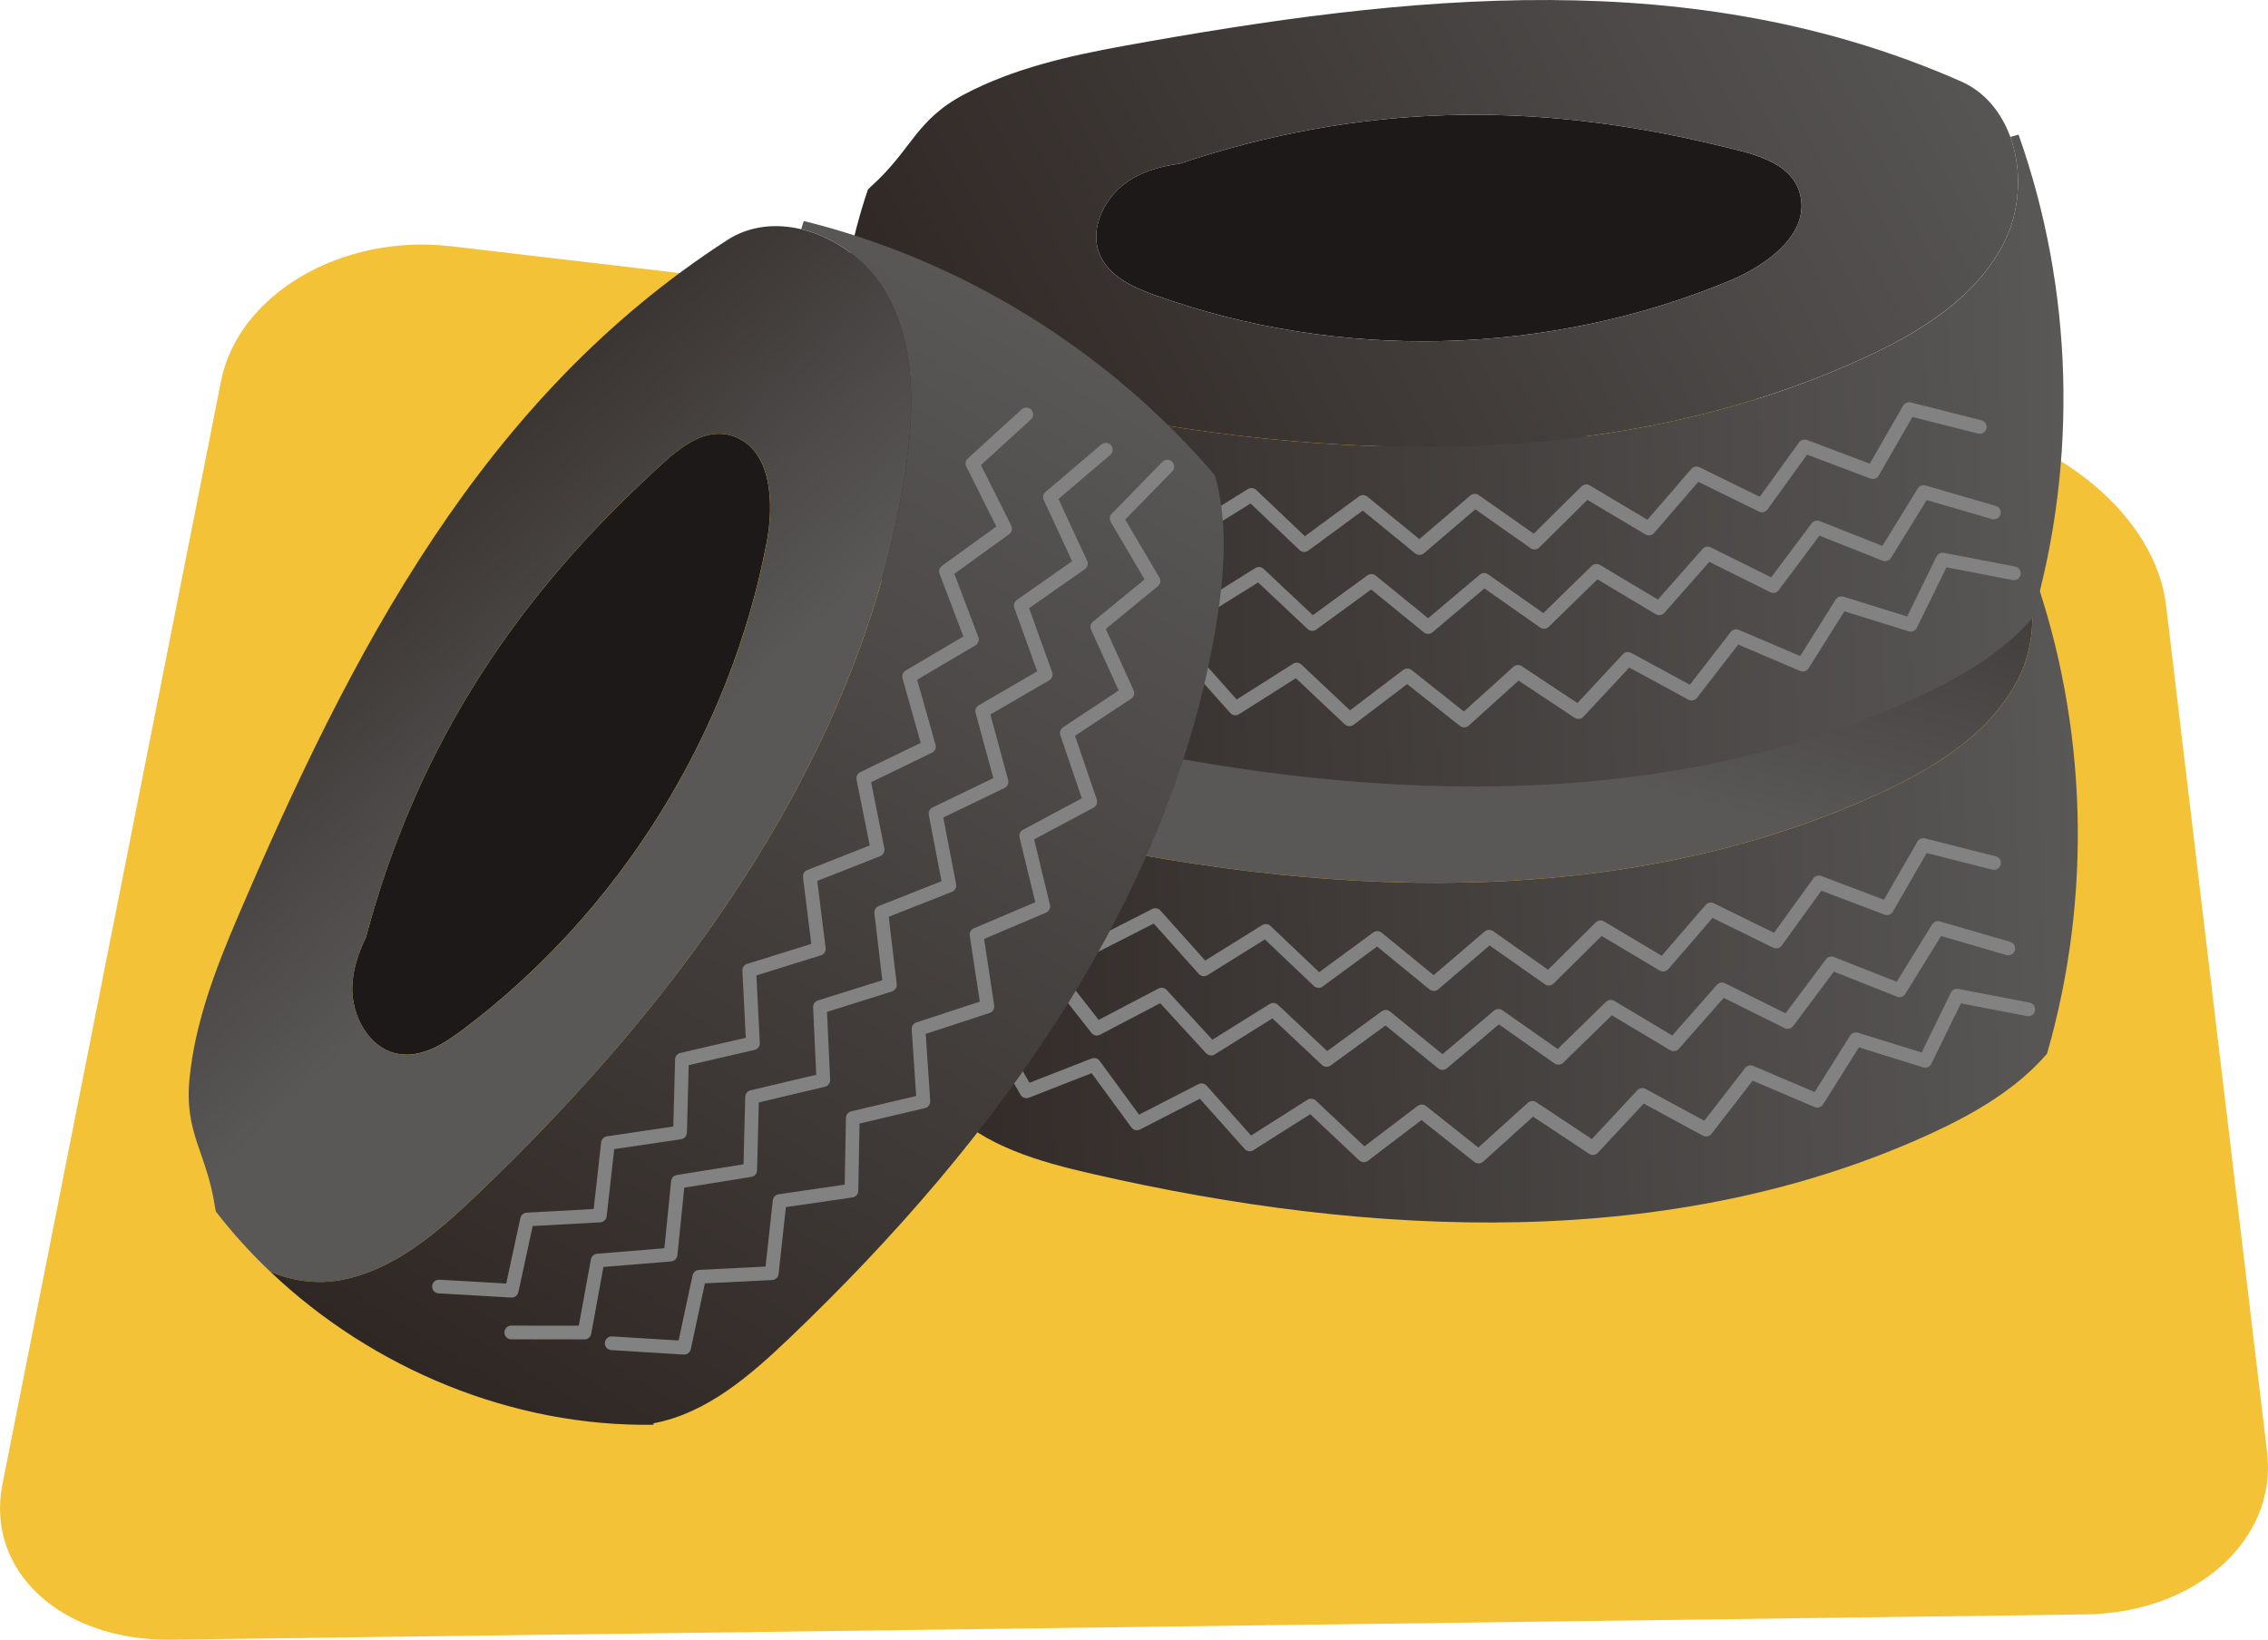
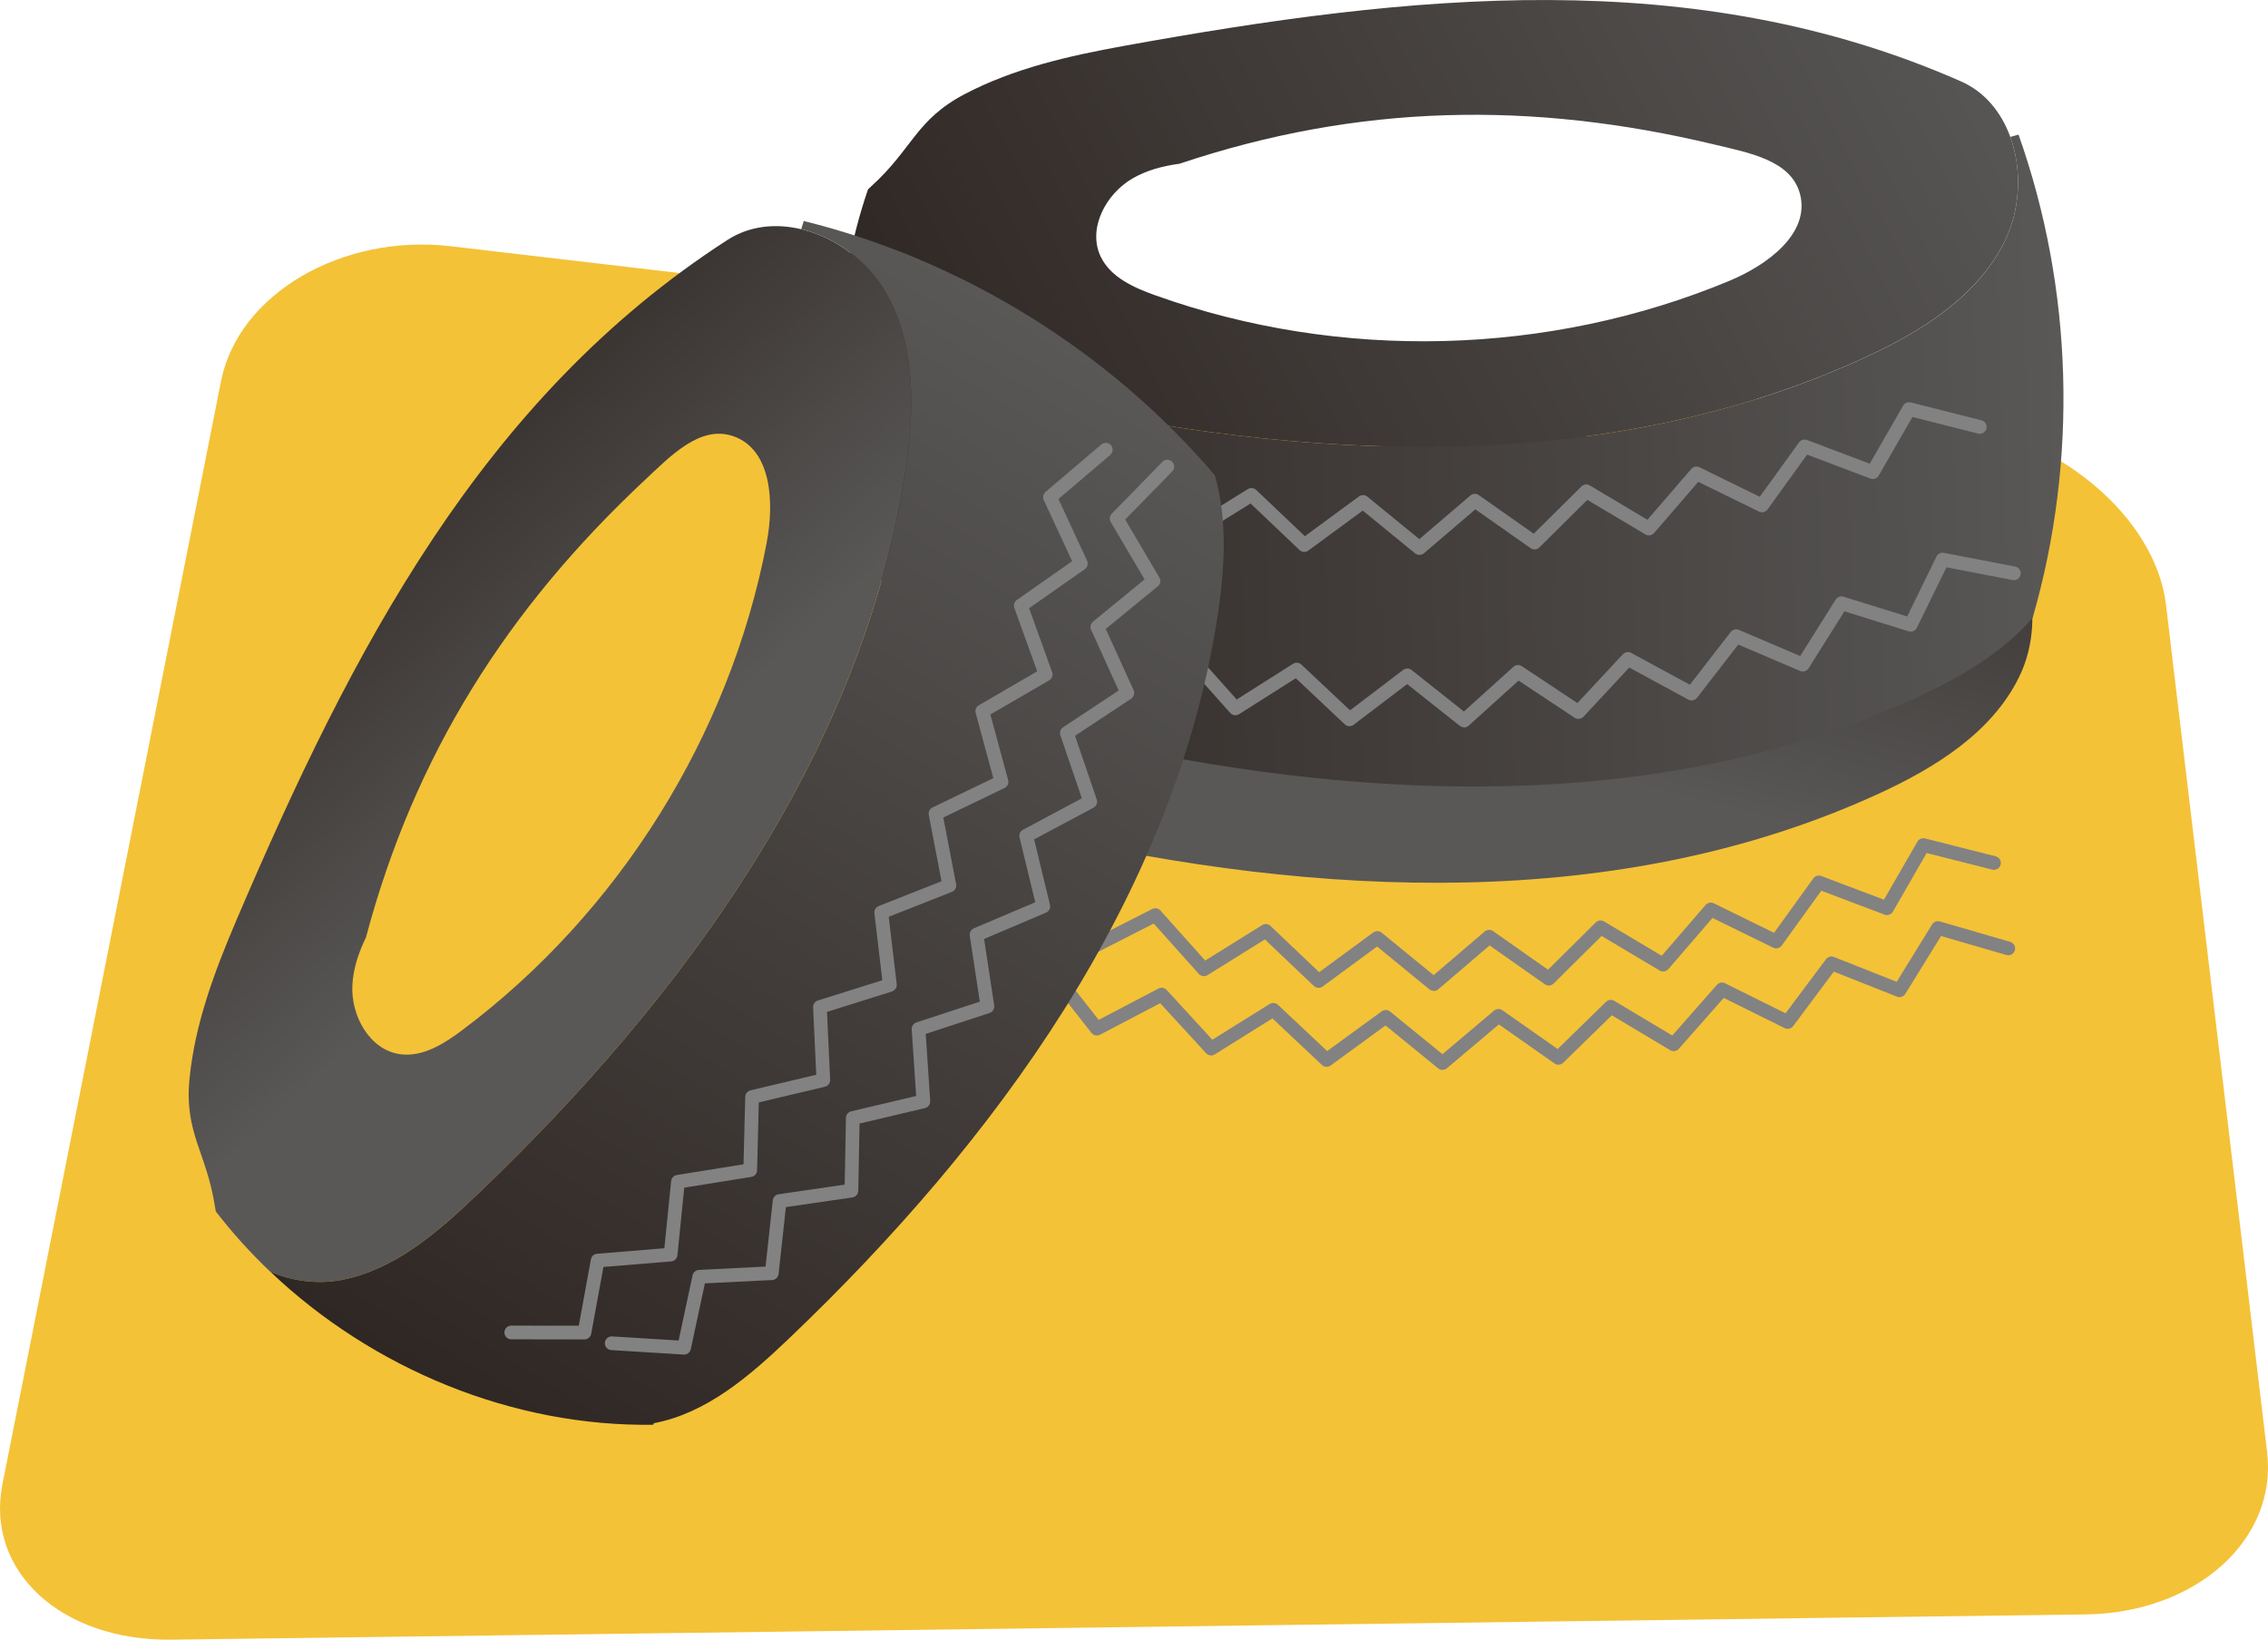
<svg xmlns="http://www.w3.org/2000/svg" xmlns:xlink="http://www.w3.org/1999/xlink" id="_レイヤー_1" data-name="レイヤー_1" version="1.1" viewBox="0 0 527.01 381.06">
  <defs>
    <style>
      .st0 {
        fill: #f4c237;
      }

      .st1 {
        fill: url(#_新規グラデーションスウォッチ_423);
      }

      .st2 {
        fill: url(#_新規グラデーションスウォッチ_421);
      }

      .st3 {
        fill: #828282;
      }

      .st4 {
        fill: #1d1918;
      }

      .st5 {
        fill: url(#_新規グラデーションスウォッチ_425);
      }

      .st6 {
        fill: url(#_新規グラデーションスウォッチ_422);
      }

      .st7 {
        fill: url(#_新規グラデーションスウォッチ_424);
      }

      .st8 {
        fill: url(#_新規グラデーションスウォッチ_42);
      }
    </style>
    <linearGradient id="_新規グラデーションスウォッチ_42" data-name="新規グラデーションスウォッチ 42" x1="368.54" y1="69.94" x2="336.67" y2="180.43" gradientTransform="translate(-10.18 1.65) rotate(-1.89)" gradientUnits="userSpaceOnUse">
      <stop offset="0" stop-color="#2f2724" />
      <stop offset="1" stop-color="#595857" />
    </linearGradient>
    <linearGradient id="_新規グラデーションスウォッチ_421" data-name="新規グラデーションスウォッチ 42" x1="202.19" y1="220.45" x2="486.49" y2="220.45" xlink:href="#_新規グラデーションスウォッチ_42" />
    <linearGradient id="_新規グラデーションスウォッチ_422" data-name="新規グラデーションスウォッチ 42" x1="224.49" y1="114.87" x2="468.84" y2=".13" xlink:href="#_新規グラデーションスウォッチ_42" />
    <linearGradient id="_新規グラデーションスウォッチ_423" data-name="新規グラデーションスウォッチ 42" x1="202.2" y1="119.08" x2="486.5" y2="119.08" xlink:href="#_新規グラデーションスウォッチ_42" />
    <linearGradient id="_新規グラデーションスウォッチ_424" data-name="新規グラデーションスウォッチ 42" x1="594.04" y1="-651.83" x2="562.16" y2="-541.34" gradientTransform="translate(308.89 951.73) rotate(-58.46)" xlink:href="#_新規グラデーションスウォッチ_42" />
    <linearGradient id="_新規グラデーションスウォッチ_425" data-name="新規グラデーションスウォッチ 42" x1="427.69" y1="-501.32" x2="711.99" y2="-501.32" gradientTransform="translate(308.89 951.73) rotate(-58.46)" xlink:href="#_新規グラデーションスウォッチ_42" />
  </defs>
  <path class="st0" d="M503.31,140.56c-2.44-20.41-25.2-39.55-50.59-42.53L104.8,57.23c-25.39-2.98-49.44,11.13-53.44,31.34L.57,344.92c-4,20.22,13.68,36.48,39.31,36.14l444.76-5.87c25.62-.34,44.6-17.32,42.16-37.73l-23.49-196.9Z" />
  <g>
    <path class="st4" d="M277.38,139.38c41.66-13.96,81.87-14.63,124.29-4.48,7.97,1.92,17.92,3.63,19.94,11.57,2.33,9.15-7.61,16.44-16.33,20.08-42.05,17.52-90.65,18.75-133.52,3.39-4.99-1.78-10.34-4.18-12.65-8.95-3.14-6.5,1.16-14.62,7.42-18.22,3.33-1.92,7.03-2.88,10.85-3.39Z" />
    <path class="st8" d="M470.46,133.13c2.78,7.64,2.34,16.9-1.33,24.3-6.37,12.88-19.46,20.99-32.53,27-60.19,27.68-130.35,24.24-194.94,9.44-12.29-2.82-25.16-6.39-33.93-15.46-3.83-3.96-6.46-9.3-7.43-14.77t0-.02c1.1-6.2,2.68-12.31,4.72-18.27.26-.26.53-.53.81-.78,9.54-8.64,10.27-15.39,21.67-21.38s24.15-8.87,36.81-11.17c66.75-12.11,132.57-19.14,194.66,8.2,5.61,2.46,9.43,7.25,11.49,12.91ZM405.29,166.54c8.71-3.64,18.66-10.93,16.33-20.08-2.02-7.94-11.97-9.65-19.94-11.57-42.42-10.15-82.63-9.48-124.29,4.48-3.82.51-7.52,1.47-10.85,3.39-6.26,3.6-10.55,11.72-7.42,18.22,2.3,4.77,7.65,7.17,12.65,8.95,42.88,15.37,91.47,14.13,133.52-3.39Z" />
-     <path class="st2" d="M472.37,132.59c12.71,35.86,13.84,75.74,3.29,112.29-6.99,8.16-16.93,13.93-26.85,18.5-60.2,27.68-130.36,24.24-194.94,9.44-12.3-2.82-25.16-6.39-33.93-15.46l-.28.19c-18.47-27.04-25.13-61.66-19.36-93.9.97,5.46,3.6,10.81,7.43,14.77,8.77,9.07,21.64,12.64,33.93,15.46,64.59,14.8,134.74,18.25,194.94-9.44,13.07-6.01,26.17-14.12,32.53-27,3.67-7.4,4.11-16.66,1.33-24.3l1.92-.54Z" />
  </g>
  <g>
-     <path class="st4" d="M274.05,38.06c41.66-13.96,81.87-14.63,124.29-4.48,7.97,1.92,17.91,3.63,19.94,11.57,2.33,9.15-7.61,16.44-16.33,20.07-42.05,17.52-90.65,18.76-133.52,3.39-4.99-1.78-10.34-4.18-12.65-8.95-3.14-6.5,1.16-14.62,7.42-18.22,3.33-1.92,7.03-2.88,10.85-3.39Z" />
    <path class="st6" d="M467.13,31.81c2.78,7.64,2.34,16.9-1.33,24.3-6.37,12.88-19.47,20.99-32.53,27-60.19,27.68-130.35,24.24-194.94,9.44-12.29-2.82-25.16-6.39-33.93-15.46-3.83-3.96-6.46-9.3-7.43-14.77t0-.02c1.1-6.2,2.68-12.31,4.72-18.27.26-.26.53-.53.81-.78,9.54-8.64,10.27-15.39,21.67-21.38,11.4-5.99,24.15-8.87,36.81-11.17,66.75-12.11,132.57-19.14,194.66,8.2,5.61,2.46,9.43,7.25,11.49,12.91ZM401.95,65.22c8.71-3.63,18.66-10.93,16.33-20.07-2.03-7.94-11.97-9.65-19.94-11.57-42.42-10.15-82.63-9.48-124.29,4.48-3.82.51-7.52,1.47-10.85,3.39-6.26,3.6-10.55,11.72-7.42,18.22,2.3,4.77,7.66,7.17,12.65,8.95,42.88,15.36,91.47,14.13,133.52-3.39Z" />
    <path class="st1" d="M469.04,31.27c12.71,35.86,13.84,75.74,3.29,112.29-6.99,8.16-16.93,13.93-26.85,18.5-60.2,27.68-130.36,24.24-194.94,9.44-12.3-2.82-25.16-6.39-33.93-15.46l-.28.19c-18.47-27.04-25.13-61.66-19.36-93.9.97,5.46,3.6,10.81,7.43,14.77,8.77,9.07,21.64,12.64,33.93,15.46,64.59,14.8,134.74,18.24,194.94-9.44,13.07-6.01,26.17-14.12,32.53-27,3.67-7.4,4.11-16.66,1.33-24.3l1.92-.54Z" />
  </g>
  <path class="st3" d="M333.2,230.27c-.37.01-.75-.11-1.06-.36l-12.15-9.94-12.65,9.3c-.62.46-1.48.4-2.04-.13l-11.38-10.82-13.33,8.3c-.66.41-1.51.29-2.03-.29l-10.47-11.7-13.99,7.13c-.69.35-1.54.15-2-.47l-9.36-12.62-14.65,5.69c-.73.28-1.56,0-1.96-.68l-8.5-14.63c-.44-.76-.18-1.74.58-2.18.76-.44,1.74-.18,2.18.58l7.81,13.45,14.51-5.64c.67-.26,1.43-.04,1.86.54l9.28,12.52,13.89-7.07c.65-.33,1.43-.18,1.91.36l10.4,11.62,13.24-8.24c.62-.38,1.42-.3,1.94.2l11.3,10.75,12.57-9.24c.59-.43,1.39-.41,1.95.05l12.08,9.87,11.86-10.14c.55-.47,1.36-.51,1.95-.09l12.77,8.97,11.08-10.98c.52-.51,1.31-.61,1.94-.24l13.4,7.98,10.19-11.81c.47-.55,1.26-.71,1.91-.39l14,6.86,9.12-12.64c.42-.58,1.18-.81,1.85-.56l14.57,5.51,7.77-13.49c.35-.62,1.08-.92,1.77-.75l16.42,4.15c.85.22,1.37,1.08,1.15,1.94-.22.85-1.09,1.37-1.94,1.16l-15.25-3.86-7.84,13.62c-.39.68-1.21.98-1.94.7l-14.7-5.56-9.19,12.74c-.45.63-1.3.84-1.99.5l-14.1-6.91-10.26,11.89c-.5.58-1.36.72-2.02.33l-13.49-8.03-11.15,11.05c-.55.54-1.41.62-2.04.17l-12.84-9.02-11.93,10.2c-.28.24-.63.37-.98.38Z" />
  <path class="st3" d="M335.25,248.65c-.37.01-.75-.11-1.06-.36l-12.24-9.97-12.75,9.3c-.62.45-1.47.4-2.03-.13l-11.5-10.81-13.39,8.36c-.65.41-1.5.29-2.02-.27l-10.67-11.63-13.98,7.33c-.68.36-1.52.18-1.99-.43l-9.75-12.42-14.53,6.19c-.7.3-1.53.05-1.96-.59l-9.35-14.21c-.48-.73-.28-1.72.45-2.21.74-.48,1.73-.28,2.21.45l8.62,13.1,14.43-6.15c.66-.28,1.43-.08,1.88.48l9.68,12.34,13.89-7.28c.64-.34,1.43-.2,1.91.33l10.61,11.56,13.31-8.3c.61-.38,1.41-.31,1.94.19l11.43,10.75,12.68-9.24c.59-.43,1.38-.41,1.94.05l12.17,9.91,11.99-10.12c.55-.47,1.35-.5,1.94-.09l12.84,9.01,11.23-10.96c.52-.51,1.31-.6,1.93-.23l13.47,8.05,10.37-11.77c.48-.54,1.26-.69,1.9-.37l14.05,6.98,9.39-12.56c.43-.58,1.19-.79,1.86-.53l14.58,5.77,8.23-13.34c.38-.61,1.11-.89,1.8-.69l16.34,4.74c.85.25,1.33,1.13,1.09,1.97-.24.85-1.12,1.33-1.98,1.09l-15.17-4.41-8.3,13.44c-.41.66-1.23.93-1.94.65l-14.68-5.81-9.45,12.65c-.46.62-1.29.82-1.99.47l-14.14-7.02-10.44,11.84c-.51.57-1.35.71-2.01.31l-13.55-8.1-11.3,11.02c-.55.54-1.4.6-2.03.16l-12.92-9.07-12.06,10.18c-.28.24-.63.36-.97.38Z" />
-   <path class="st3" d="M343.59,270.35c-.37.01-.74-.1-1.04-.34l-12.24-9.71-12.43,9.46c-.62.47-1.49.43-2.06-.11l-11.37-10.71-13.2,8.36c-.66.42-1.52.3-2.04-.29l-10.4-11.66-13.9,7.14c-.7.35-1.55.16-2.01-.48l-9.24-12.6-14.57,5.69c-.73.29-1.57,0-1.96-.69l-8.4-14.61c-.44-.76-.18-1.74.59-2.18.76-.44,1.73-.18,2.18.59l7.72,13.42,14.43-5.63c.67-.26,1.44-.04,1.87.54l9.16,12.5,13.79-7.08c.64-.33,1.43-.18,1.92.36l10.32,11.57,13.1-8.3c.61-.39,1.42-.31,1.95.19l11.29,10.63,12.35-9.39c.58-.44,1.38-.43,1.96.02l12.15,9.64,11.51-10.39c.54-.49,1.34-.55,1.95-.15l12.92,8.58,10.57-11.35c.49-.53,1.29-.66,1.93-.31l13.63,7.4,9.49-12.26c.44-.57,1.22-.77,1.89-.49l14.26,6.08,8.25-13.12c.38-.61,1.13-.89,1.82-.67l14.8,4.6,6.8-13.92c.32-.65,1.03-1,1.73-.86l16.56,3.19c.86.17,1.43,1,1.26,1.87-.17.86-1,1.43-1.87,1.26l-15.36-2.96-6.87,14.05c-.35.71-1.16,1.06-1.9.82l-14.93-4.64-8.32,13.24c-.42.66-1.25.93-1.98.62l-14.38-6.13-9.57,12.36c-.48.62-1.33.8-2.02.42l-13.73-7.45-10.65,11.43c-.53.57-1.4.67-2.05.24l-13.02-8.64-11.59,10.47c-.29.26-.65.4-1.02.41Z" />
  <path class="st3" d="M329.87,128.95c-.37.01-.75-.11-1.06-.36l-12.15-9.93-12.65,9.3c-.62.46-1.48.4-2.04-.13l-11.38-10.82-13.33,8.3c-.66.41-1.51.29-2.03-.29l-10.47-11.7-13.99,7.13c-.7.35-1.54.15-2-.47l-9.35-12.62-14.65,5.69c-.73.28-1.56,0-1.96-.69l-8.5-14.63c-.44-.76-.18-1.74.58-2.18.76-.44,1.74-.18,2.18.58l7.81,13.45,14.51-5.64c.67-.26,1.43-.04,1.86.54l9.28,12.52,13.89-7.08c.65-.33,1.43-.18,1.91.36l10.39,11.62,13.24-8.24c.62-.38,1.41-.3,1.94.2l11.31,10.75,12.57-9.24c.59-.43,1.39-.41,1.95.05l12.08,9.87,11.86-10.14c.55-.47,1.36-.51,1.95-.09l12.77,8.97,11.08-10.98c.52-.51,1.31-.61,1.94-.24l13.4,7.98,10.19-11.81c.47-.55,1.26-.71,1.91-.39l14,6.86,9.12-12.64c.42-.58,1.18-.81,1.86-.56l14.57,5.51,7.77-13.49c.35-.62,1.08-.92,1.77-.75l16.42,4.15c.85.22,1.37,1.08,1.16,1.94-.22.85-1.09,1.37-1.94,1.15l-15.25-3.86-7.84,13.62c-.39.68-1.21.97-1.94.69l-14.7-5.56-9.19,12.74c-.45.63-1.3.84-1.99.5l-14.11-6.91-10.26,11.89c-.5.59-1.36.72-2.02.33l-13.49-8.03-11.15,11.05c-.55.55-1.41.62-2.04.17l-12.84-9.02-11.93,10.2c-.28.24-.63.37-.98.38Z" />
-   <path class="st3" d="M331.92,147.33c-.37.01-.75-.11-1.06-.36l-12.24-9.97-12.75,9.3c-.62.45-1.47.4-2.03-.13l-11.5-10.81-13.39,8.36c-.65.41-1.5.29-2.02-.27l-10.67-11.63-13.98,7.33c-.68.36-1.52.18-1.99-.43l-9.75-12.42-14.53,6.19c-.7.3-1.53.05-1.96-.59l-9.35-14.21c-.48-.73-.28-1.72.45-2.21.74-.48,1.72-.28,2.21.46l8.62,13.1,14.43-6.14c.66-.28,1.43-.09,1.88.48l9.68,12.34,13.89-7.28c.64-.34,1.43-.2,1.91.33l10.61,11.56,13.31-8.31c.61-.38,1.41-.31,1.94.19l11.43,10.75,12.68-9.24c.59-.43,1.38-.41,1.94.05l12.17,9.91,11.99-10.12c.56-.47,1.35-.5,1.94-.09l12.84,9.01,11.23-10.96c.52-.51,1.31-.6,1.93-.23l13.47,8.05,10.37-11.77c.48-.54,1.26-.7,1.9-.37l14.05,6.98,9.39-12.56c.43-.57,1.19-.79,1.86-.53l14.58,5.77,8.23-13.34c.38-.61,1.11-.89,1.8-.69l16.34,4.74c.84.24,1.33,1.13,1.08,1.97-.24.85-1.12,1.34-1.98,1.09l-15.17-4.41-8.3,13.44c-.41.66-1.23.93-1.94.64l-14.69-5.81-9.45,12.65c-.46.62-1.29.82-1.99.47l-14.14-7.03-10.44,11.84c-.51.57-1.35.71-2.01.32l-13.55-8.1-11.3,11.02c-.55.54-1.4.6-2.03.16l-12.92-9.07-12.06,10.18c-.28.24-.63.36-.98.38Z" />
  <path class="st3" d="M340.26,169.03c-.37.01-.74-.1-1.04-.34l-12.24-9.71-12.44,9.46c-.62.47-1.49.43-2.06-.11l-11.37-10.71-13.2,8.36c-.66.42-1.52.3-2.04-.29l-10.4-11.66-13.9,7.14c-.7.36-1.55.16-2.01-.48l-9.24-12.6-14.57,5.69c-.73.29-1.57,0-1.96-.69l-8.4-14.61c-.44-.76-.18-1.74.59-2.18.76-.44,1.74-.18,2.18.59l7.72,13.42,14.43-5.64c.67-.26,1.44-.04,1.86.54l9.17,12.5,13.79-7.08c.65-.33,1.43-.18,1.92.36l10.32,11.57,13.1-8.3c.61-.39,1.42-.31,1.94.19l11.29,10.63,12.35-9.39c.58-.44,1.38-.43,1.96.02l12.15,9.64,11.51-10.39c.54-.49,1.34-.55,1.95-.14l12.92,8.57,10.57-11.35c.49-.53,1.29-.66,1.93-.31l13.63,7.4,9.49-12.26c.44-.57,1.21-.77,1.89-.49l14.26,6.08,8.24-13.12c.39-.61,1.13-.89,1.82-.67l14.8,4.6,6.8-13.92c.32-.65,1.03-1,1.73-.87l16.56,3.19c.86.17,1.43,1,1.26,1.87-.17.86-1,1.43-1.87,1.26l-15.36-2.96-6.87,14.05c-.35.71-1.16,1.06-1.91.82l-14.93-4.64-8.32,13.24c-.42.66-1.25.93-1.97.62l-14.38-6.13-9.57,12.36c-.48.62-1.33.8-2.02.43l-13.73-7.45-10.65,11.43c-.53.57-1.4.67-2.05.24l-13.02-8.64-11.59,10.47c-.29.26-.65.4-1.02.41Z" />
  <g>
    <g>
-       <path class="st4" d="M85.03,217.85c11.3-42.46,32.89-76.39,64.72-106.21,5.99-5.6,12.9-12.95,20.64-10.27,8.92,3.1,9.53,15.41,7.76,24.69-8.54,44.75-34.27,85.99-70.72,113.31-4.24,3.18-9.18,6.33-14.44,5.63-7.15-.96-11.57-9.02-11.12-16.23.23-3.83,1.47-7.45,3.15-10.92Z" />
+       <path class="st4" d="M85.03,217.85Z" />
      <path class="st7" d="M186.16,53.26c7.9,1.88,15.39,7.35,19.55,14.49,7.24,12.41,6.8,27.81,4.61,42.02-10.05,65.49-51.57,122.15-99.5,167.9-9.12,8.7-19.19,17.48-31.59,19.81-5.41,1.02-11.32.27-16.41-1.93t-.02-.01c-4.57-4.34-8.8-9.02-12.65-14-.08-.36-.15-.74-.2-1.11-1.95-12.72-7.19-17.05-5.9-29.86,1.28-12.81,5.9-25.04,10.95-36.87,26.66-62.39,57.04-121.19,114.06-157.95,5.15-3.32,11.25-3.88,17.11-2.48ZM178.16,126.06c1.77-9.28,1.16-21.59-7.76-24.69-7.74-2.68-14.65,4.67-20.64,10.27-31.84,29.81-53.42,63.75-64.72,106.21-1.68,3.47-2.92,7.09-3.15,10.92-.45,7.21,3.97,15.26,11.12,16.23,5.25.7,10.2-2.44,14.44-5.63,36.44-27.32,62.18-68.56,70.72-113.31Z" />
      <path class="st5" d="M186.77,51.36c36.93,9.14,70.84,30.17,95.53,59.1,2.96,10.33,2.3,21.81.65,32.6-10.06,65.5-51.57,122.16-99.5,167.9-9.12,8.71-19.19,17.48-31.59,19.81v.34c-32.74.52-65.3-12.99-89.03-35.56,5.09,2.2,11,2.95,16.41,1.93,12.4-2.33,22.47-11.1,31.59-19.81,47.93-45.76,89.45-102.41,99.5-167.9,2.18-14.22,2.63-29.61-4.61-42.02-4.16-7.14-11.65-12.61-19.55-14.49l.6-1.9Z" />
    </g>
-     <path class="st3" d="M191.64,221.33c-.2.32-.51.57-.89.69l-14.99,4.67.8,15.68c.04.77-.48,1.46-1.23,1.63l-15.3,3.54-.41,15.69c-.02.78-.6,1.42-1.36,1.53l-15.53,2.29-1.76,15.61c-.09.78-.72,1.37-1.5,1.41l-15.69.86-3.32,15.36c-.17.77-.87,1.3-1.65,1.26l-16.89-.97c-.88-.05-1.55-.8-1.5-1.68.05-.88.8-1.55,1.68-1.5l15.53.89,3.29-15.22c.15-.7.75-1.22,1.47-1.25l15.56-.85,1.74-15.49c.08-.72.64-1.29,1.35-1.4l15.42-2.28.41-15.59c.02-.73.53-1.35,1.23-1.51l15.2-3.52-.79-15.58c-.04-.73.42-1.39,1.12-1.6l14.89-4.64-1.93-15.48c-.09-.72.32-1.41,1-1.68l14.51-5.72-3.06-15.29c-.14-.71.21-1.43.87-1.75l14.04-6.79-4.24-15.01c-.2-.7.1-1.44.72-1.81l13.43-7.91-5.53-14.57c-.26-.67-.03-1.43.56-1.86l12.63-9.13-6.98-13.92c-.32-.64-.18-1.41.35-1.89l12.51-11.41c.65-.59,1.66-.55,2.25.1.59.65.55,1.66-.1,2.25l-11.62,10.6,7.05,14.05c.35.7.15,1.55-.49,2.01l-12.73,9.21,5.57,14.69c.28.72-.01,1.54-.68,1.94l-13.53,7.97,4.27,15.11c.21.74-.14,1.53-.84,1.87l-14.13,6.84,3.08,15.39c.15.76-.26,1.51-.98,1.8l-14.61,5.75,1.94,15.58c.05.37-.04.73-.22,1.03Z" />
    <path class="st3" d="M208.11,229.74c-.2.32-.5.57-.88.69l-15.06,4.73.73,15.77c.04.77-.48,1.45-1.22,1.63l-15.36,3.64-.4,15.78c-.02.77-.58,1.41-1.34,1.53l-15.58,2.5-1.59,15.71c-.08.77-.69,1.36-1.46,1.43l-15.73,1.29-2.84,15.53c-.13.75-.8,1.31-1.57,1.31l-17.01-.02c-.88,0-1.59-.72-1.59-1.6,0-.88.72-1.59,1.6-1.59l15.68.02,2.82-15.42c.13-.71.72-1.24,1.44-1.3l15.63-1.28,1.57-15.61c.07-.72.62-1.3,1.33-1.41l15.49-2.49.4-15.68c.02-.72.52-1.34,1.23-1.51l15.27-3.62-.73-15.67c-.03-.72.42-1.38,1.11-1.59l14.97-4.7-1.84-15.58c-.08-.72.33-1.41,1-1.67l14.6-5.76-2.96-15.41c-.14-.71.22-1.42.87-1.74l14.13-6.81-4.11-15.14c-.19-.7.11-1.43.74-1.8l13.56-7.88-5.31-14.75c-.24-.68,0-1.43.59-1.85l12.84-8.99-6.59-14.22c-.3-.65-.13-1.42.41-1.89l12.96-11.02c.67-.57,1.68-.49,2.25.18.57.67.49,1.67-.18,2.25l-12.03,10.24,6.65,14.33c.32.7.1,1.53-.53,1.98l-12.94,9.06,5.35,14.86c.26.72-.03,1.53-.7,1.92l-13.65,7.93,4.13,15.24c.2.74-.15,1.52-.85,1.85l-14.22,6.85,2.98,15.5c.14.75-.27,1.5-.98,1.78l-14.68,5.79,1.86,15.67c.04.37-.04.72-.23,1.02Z" />
    <path class="st3" d="M230.82,234.73c-.19.31-.49.56-.86.68l-14.85,4.86,1.04,15.59c.05.78-.47,1.48-1.22,1.66l-15.2,3.59-.29,15.62c-.02.78-.59,1.43-1.36,1.55l-15.46,2.25-1.7,15.53c-.09.78-.72,1.38-1.51,1.42l-15.61.77-3.28,15.29c-.16.77-.87,1.31-1.66,1.26l-16.82-1.04c-.88-.05-1.55-.81-1.49-1.69.05-.87.81-1.54,1.69-1.49l15.45.95,3.24-15.15c.15-.7.76-1.22,1.48-1.26l15.48-.77,1.69-15.41c.08-.72.64-1.3,1.36-1.4l15.34-2.24.29-15.51c.01-.73.52-1.35,1.23-1.52l15.09-3.57-1.04-15.47c-.05-.73.4-1.39,1.09-1.62l14.74-4.83-2.34-15.33c-.11-.72.28-1.42.95-1.71l14.27-6.06-3.65-15.07c-.17-.71.16-1.44.8-1.78l13.68-7.3-5-14.67c-.23-.68.02-1.44.63-1.84l12.93-8.55-6.41-14.11c-.3-.66-.12-1.43.44-1.89l11.99-9.82-7.87-13.34c-.37-.62-.27-1.41.23-1.92l11.78-12.06c.61-.63,1.62-.64,2.25-.03.63.61.64,1.62.03,2.25l-10.93,11.19,7.94,13.47c.4.68.25,1.55-.36,2.04l-12.1,9.91,6.47,14.23c.32.71.08,1.56-.57,1.99l-13.04,8.62,5.05,14.79c.25.74-.07,1.55-.76,1.92l-13.79,7.36,3.68,15.19c.18.76-.21,1.54-.93,1.84l-14.38,6.11,2.35,15.44c.06.39-.03.76-.22,1.07Z" />
  </g>
</svg>